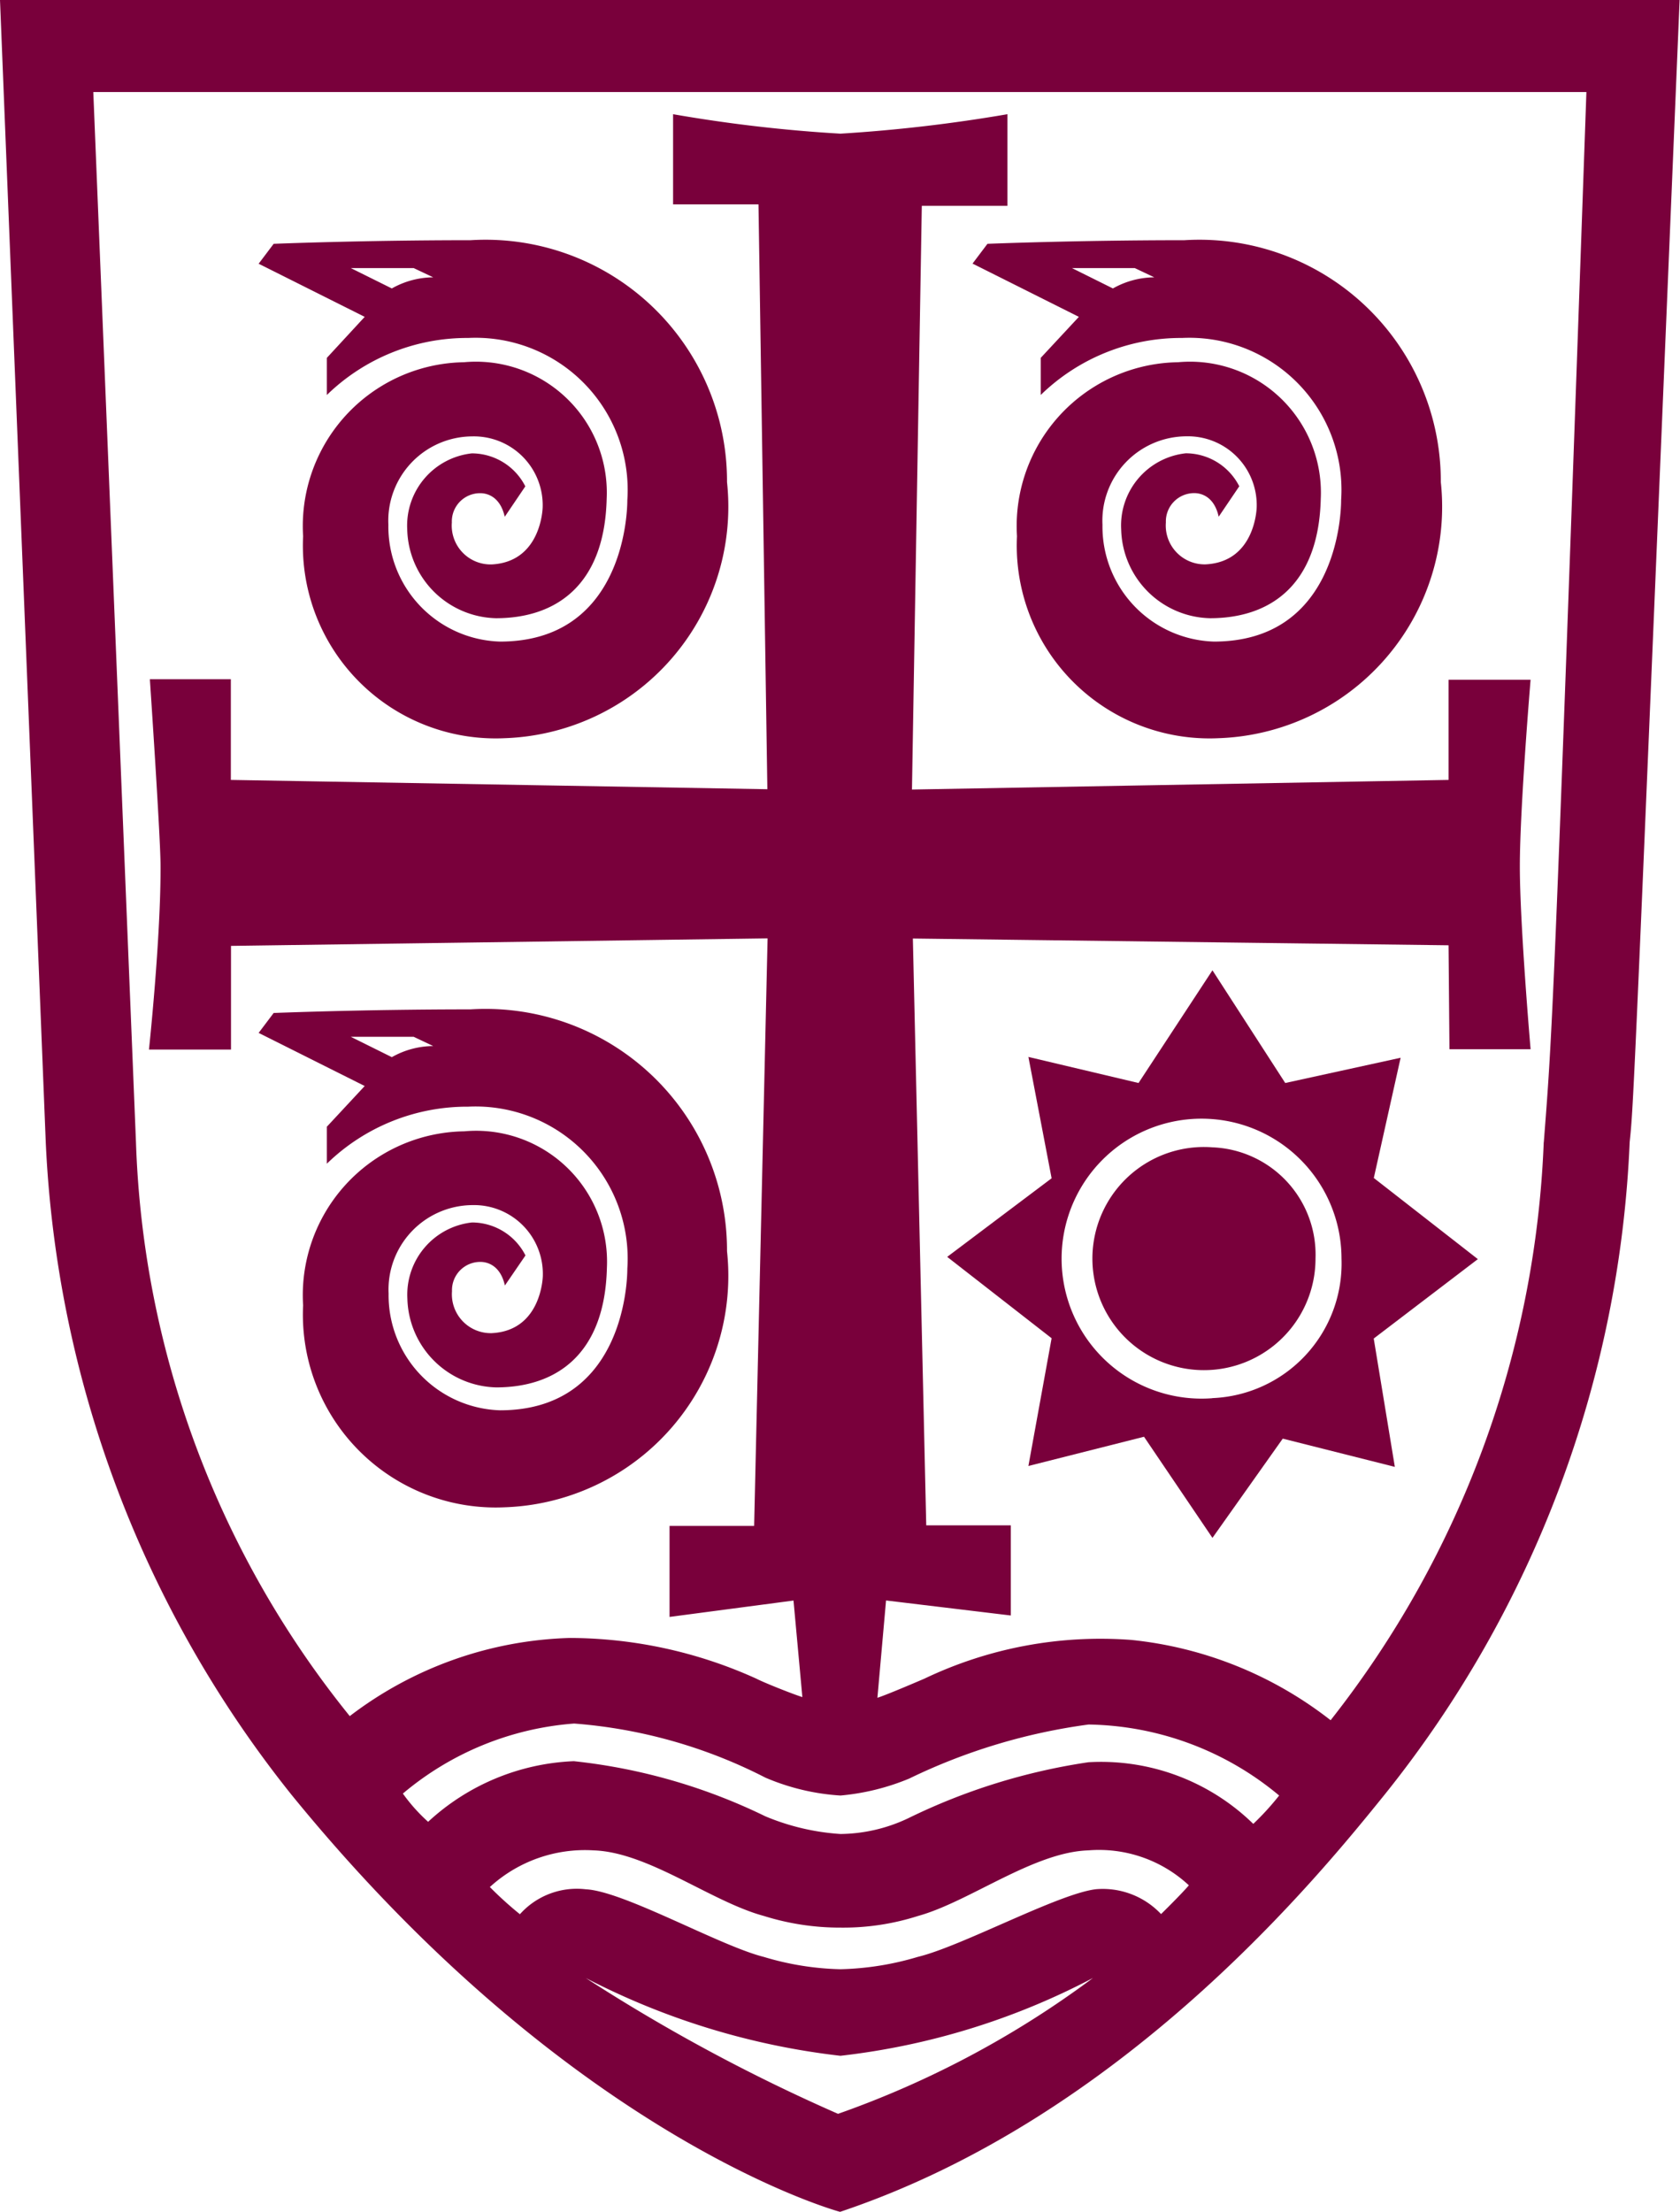
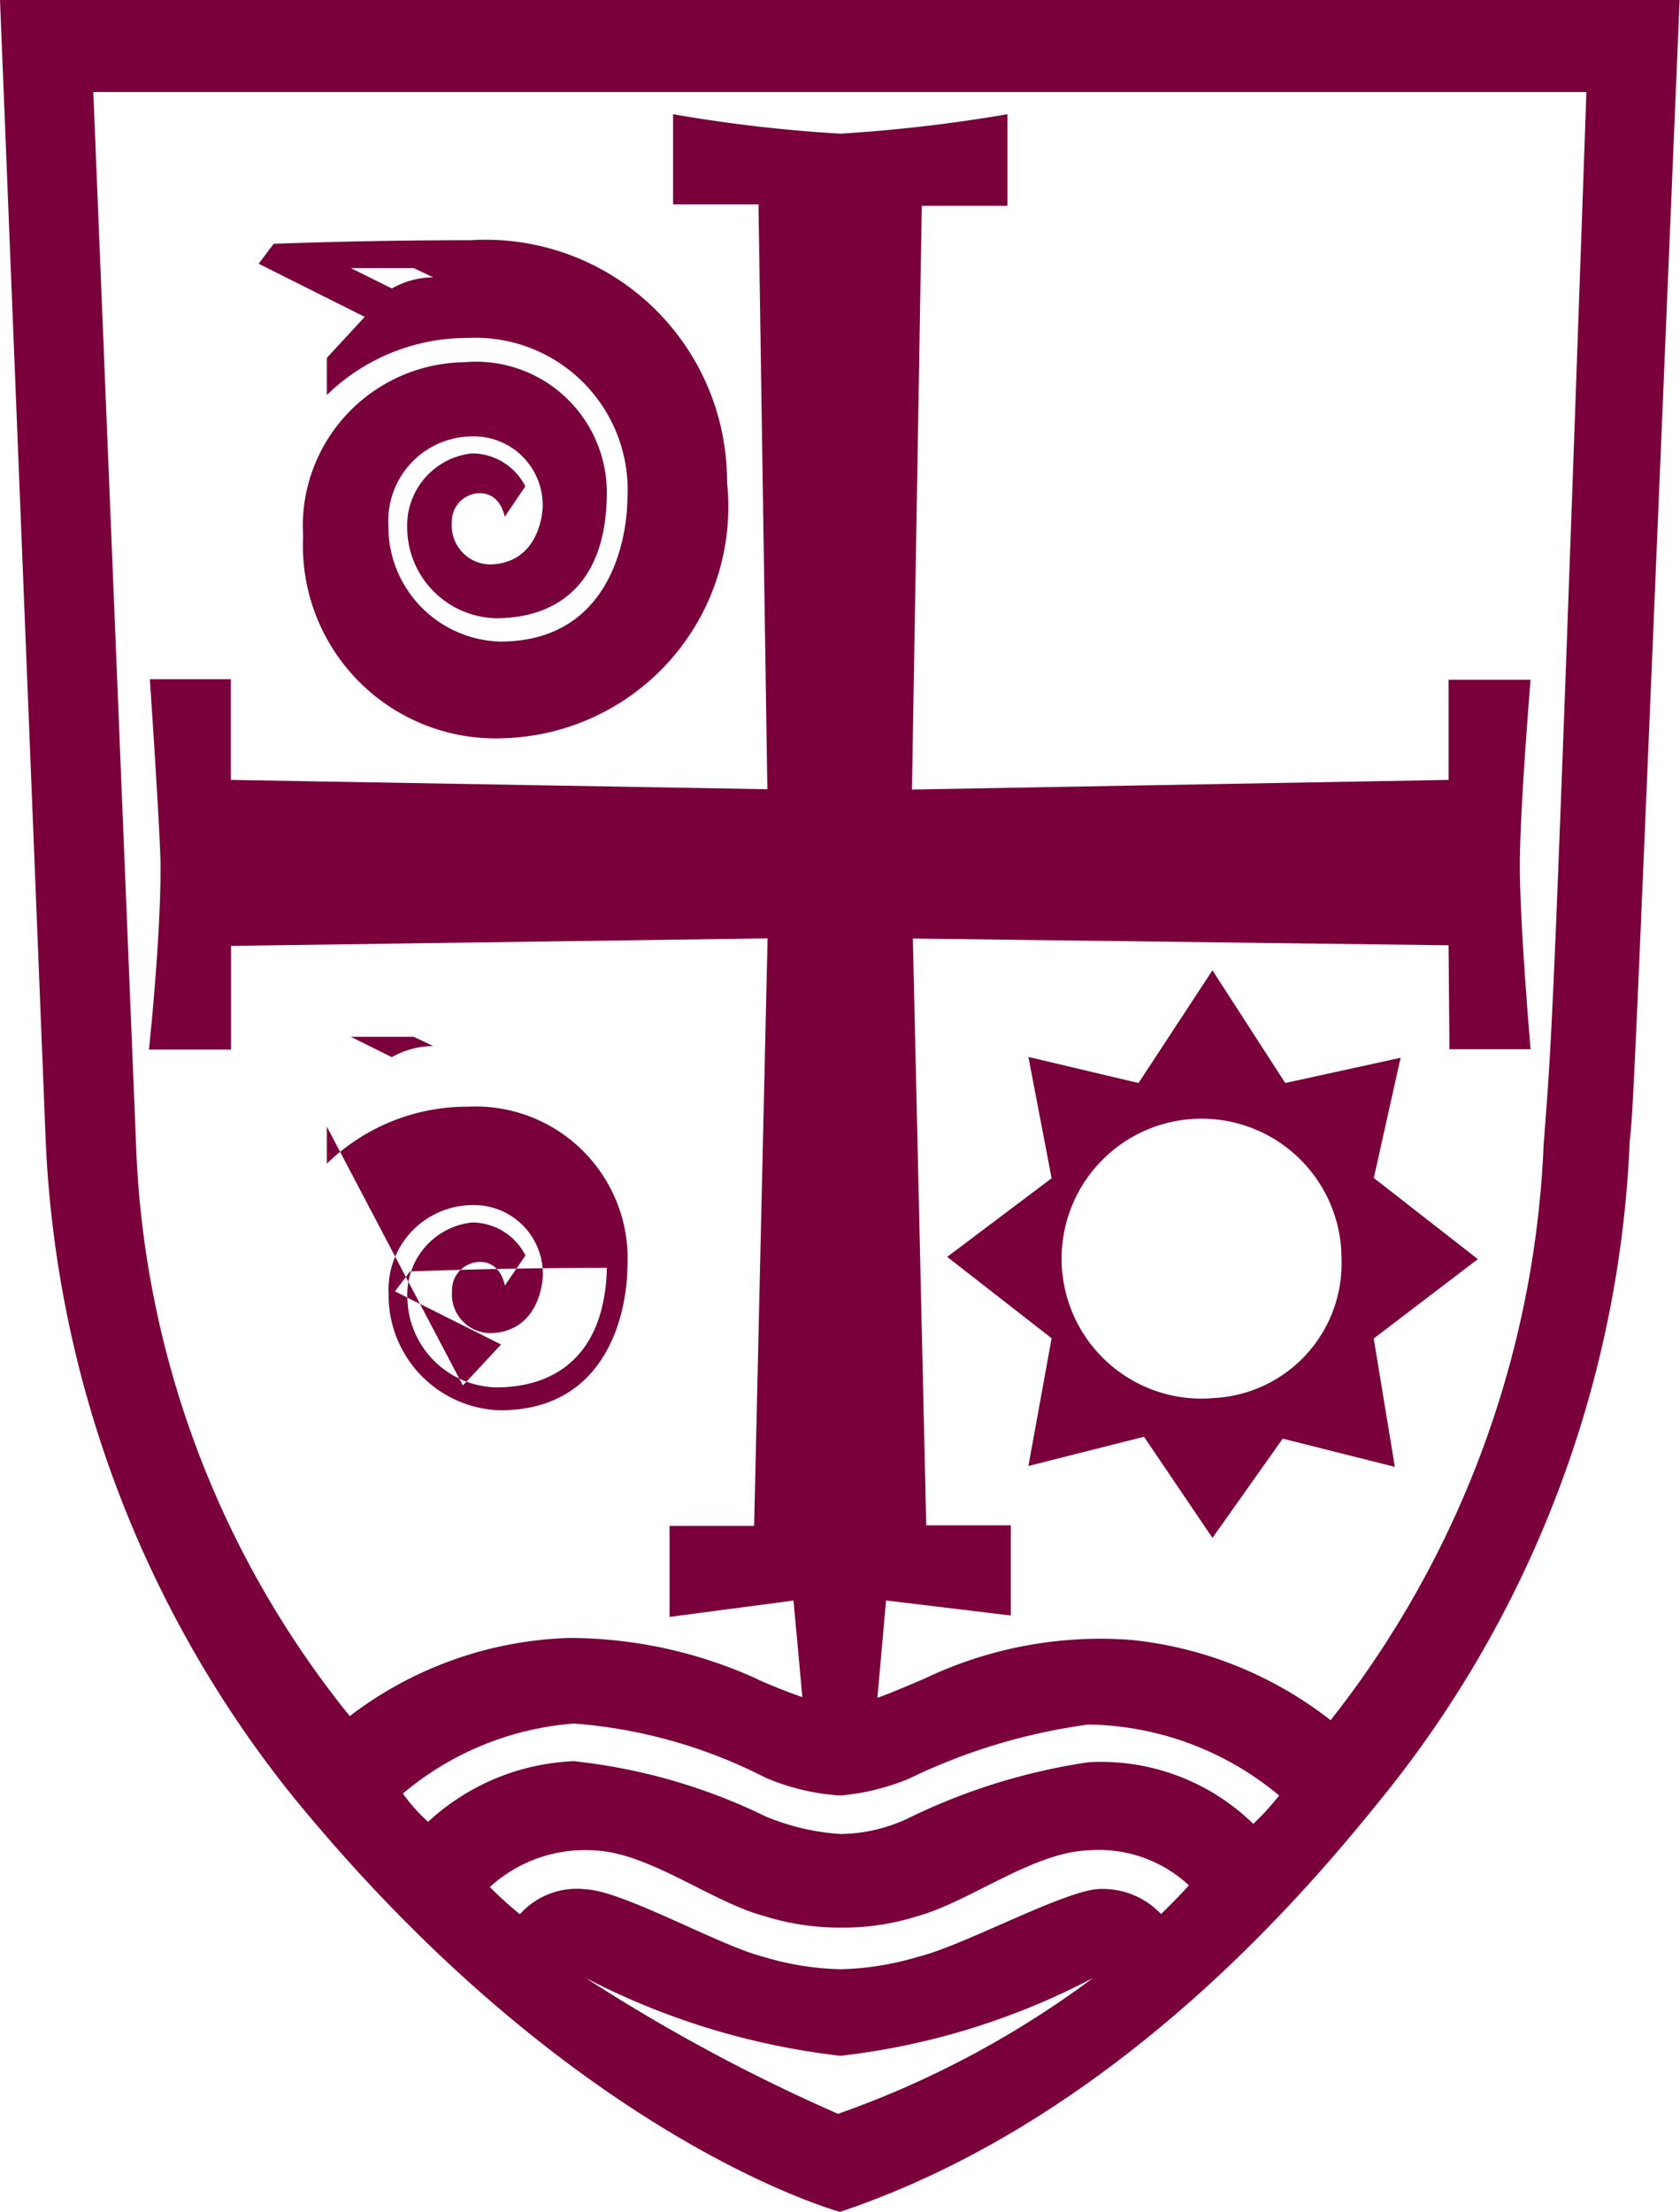
<svg xmlns="http://www.w3.org/2000/svg" width="22.364" height="29.441" viewBox="0 0 22.364 29.441">
  <defs>
    <style>.a{fill:#79003b;fill-rule:evenodd;}</style>
  </defs>
  <g transform="translate(-0.15 -0.16)">
    <g transform="translate(0.15 0.16)">
      <g transform="translate(0 0)">
        <g transform="translate(0 0)">
          <g transform="translate(0 0)">
            <path class="a" d="M19.519,7.765l0-.006Z" transform="translate(-3.018 -1.285)" />
            <path class="a" d="M19.517,7.761c.012.023.012.02,0,0" transform="translate(-3.018 -1.286)" />
-             <path class="a" d="M15.352,4.226l1.412.707-.508.546v.494a2.677,2.677,0,0,1,1.881-.759,2.025,2.025,0,0,1,2.118,2.158c0,.241-.085,1.883-1.695,1.883A1.532,1.532,0,0,1,17.078,7.7a1.123,1.123,0,0,1,1.115-1.177.916.916,0,0,1,.938.942s-.012.728-.678.762a.517.517,0,0,1-.531-.558.377.377,0,0,1,.378-.39c.119,0,.272.07.325.314l.274-.405a.8.8,0,0,0-.712-.439.966.966,0,0,0-.86,1.013A1.211,1.211,0,0,0,18.51,8.944c.79,0,1.446-.429,1.474-1.591a1.743,1.743,0,0,0-1.9-1.816,2.181,2.181,0,0,0-2.144,2.316,2.566,2.566,0,0,0,2.68,2.688,3.082,3.082,0,0,0,2.962-3.409,3.214,3.214,0,0,0-3.414-3.219c-1.432,0-2.621.048-2.621.048l-.2.265Zm2.156.058.26.123a1.135,1.135,0,0,0-.551.148l-.545-.271Z" transform="translate(-2.402 -0.716)" />
            <path class="a" d="M5.1,5.479v.494a2.678,2.678,0,0,1,1.881-.759A2.025,2.025,0,0,1,9.1,7.372c0,.241-.085,1.883-1.695,1.883A1.532,1.532,0,0,1,5.919,7.7,1.123,1.123,0,0,1,7.035,6.524a.916.916,0,0,1,.938.942s-.012.728-.678.762a.517.517,0,0,1-.531-.558.376.376,0,0,1,.378-.39c.119,0,.272.07.326.314l.274-.405A.8.8,0,0,0,7.03,6.75a.967.967,0,0,0-.86,1.013A1.211,1.211,0,0,0,7.351,8.944c.79,0,1.446-.429,1.474-1.591a1.743,1.743,0,0,0-1.9-1.816A2.181,2.181,0,0,0,4.784,7.853a2.566,2.566,0,0,0,2.68,2.688,3.083,3.083,0,0,0,2.963-3.409A3.214,3.214,0,0,0,7.013,3.913c-1.432,0-2.621.048-2.621.048l-.2.265,1.412.707L5.1,5.479Zm.319-1.195h.837l.26.123a1.135,1.135,0,0,0-.551.148l-.546-.271Z" transform="translate(-0.749 -0.716)" />
-             <path class="a" d="M8.358,7.758h0l0,0,0,0" transform="translate(-1.366 -1.285)" />
            <path class="a" d="M8.359,7.761c.011.023.011.02,0,0" transform="translate(-1.366 -1.286)" />
            <path class="a" d="M8.359,19.77c.011.023.011.021,0,0" transform="translate(-1.366 -3.064)" />
-             <path class="a" d="M5.1,17.489v.494a2.678,2.678,0,0,1,1.881-.759A2.025,2.025,0,0,1,9.1,19.381c0,.241-.085,1.884-1.695,1.884a1.532,1.532,0,0,1-1.483-1.554,1.124,1.124,0,0,1,1.115-1.177.916.916,0,0,1,.938.942s-.012.728-.678.762a.517.517,0,0,1-.531-.558.376.376,0,0,1,.378-.39c.119,0,.272.07.326.314l.274-.4a.8.8,0,0,0-.712-.439.967.967,0,0,0-.86,1.013,1.212,1.212,0,0,0,1.182,1.182c.79,0,1.446-.429,1.474-1.591a1.743,1.743,0,0,0-1.9-1.817,2.181,2.181,0,0,0-2.144,2.316,2.567,2.567,0,0,0,2.68,2.688,3.083,3.083,0,0,0,2.963-3.409,3.214,3.214,0,0,0-3.414-3.218c-1.432,0-2.621.048-2.621.048l-.2.265,1.412.707-.508.546Zm.319-1.195h.837l.26.123a1.132,1.132,0,0,0-.551.148l-.546-.271Z" transform="translate(-0.749 -2.495)" />
-             <path class="a" d="M8.358,19.768h0l0,0,0,0" transform="translate(-1.366 -3.064)" />
+             <path class="a" d="M5.1,17.489v.494a2.678,2.678,0,0,1,1.881-.759A2.025,2.025,0,0,1,9.1,19.381c0,.241-.085,1.884-1.695,1.884a1.532,1.532,0,0,1-1.483-1.554,1.124,1.124,0,0,1,1.115-1.177.916.916,0,0,1,.938.942s-.012.728-.678.762a.517.517,0,0,1-.531-.558.376.376,0,0,1,.378-.39c.119,0,.272.07.326.314l.274-.4a.8.8,0,0,0-.712-.439.967.967,0,0,0-.86,1.013,1.212,1.212,0,0,0,1.182,1.182c.79,0,1.446-.429,1.474-1.591c-1.432,0-2.621.048-2.621.048l-.2.265,1.412.707-.508.546Zm.319-1.195h.837l.26.123a1.132,1.132,0,0,0-.551.148l-.546-.271Z" transform="translate(-0.749 -2.495)" />
            <path class="a" d="M20.63,18.083l.357-1.6-1.536.336-.969-1.5-.984,1.5-1.466-.347.309,1.615-1.39,1.046,1.39,1.083-.309,1.7,1.539-.389.911,1.346.936-1.321,1.492.376-.281-1.708,1.386-1.057L20.63,18.083Zm-2.148,2.931A1.863,1.863,0,1,1,20.2,19.156a1.793,1.793,0,0,1-1.722,1.857Z" transform="translate(-2.342 -2.405)" />
-             <path class="a" d="M18.857,18.085a1.485,1.485,0,1,0,1.372,1.481,1.43,1.43,0,0,0-1.372-1.481" transform="translate(-2.717 -2.815)" />
            <path class="a" d="M.15.16l.609,15.2a14.98,14.98,0,0,0,3.274,8.69c3.748,4.6,7.3,5.548,7.3,5.548,3.781-1.266,6.382-4.48,7.245-5.548a14.864,14.864,0,0,0,3.266-8.69c.054-.514.05-.476.665-15.2ZM11.305,28.293a23.643,23.643,0,0,1-3.357-1.807,9.777,9.777,0,0,0,3.39,1.035A9.521,9.521,0,0,0,14.7,26.485a12.754,12.754,0,0,1-3.39,1.807Zm4.3-2.659a1.066,1.066,0,0,0-.865-.33c-.5.058-1.786.759-2.37.9a3.893,3.893,0,0,1-1.033.165,3.809,3.809,0,0,1-1.019-.164c-.585-.146-1.865-.876-2.37-.9a1.016,1.016,0,0,0-.877.332,4.893,4.893,0,0,1-.4-.362,1.874,1.874,0,0,1,1.381-.488c.731.024,1.566.684,2.267.873a3.383,3.383,0,0,0,1.019.155,3.266,3.266,0,0,0,1.033-.155c.683-.189,1.536-.85,2.267-.873a1.754,1.754,0,0,1,1.338.465c-.093.111-.37.383-.37.383Zm1.228-1.2a2.9,2.9,0,0,0-2.194-.82,8.163,8.163,0,0,0-2.4.746,2.148,2.148,0,0,1-.9.209,3.1,3.1,0,0,1-1-.235A7.664,7.664,0,0,0,7.789,23.6a3.035,3.035,0,0,0-1.94.807,2.314,2.314,0,0,1-.336-.376,4,4,0,0,1,2.28-.932,6.682,6.682,0,0,1,2.546.72,3,3,0,0,0,1,.238,3.1,3.1,0,0,0,.913-.225,7.851,7.851,0,0,1,2.389-.72,4.052,4.052,0,0,1,2.537.945,3.623,3.623,0,0,1-.343.376ZM20.7,15.363a13.261,13.261,0,0,1-2.837,7.692,5.154,5.154,0,0,0-2.655-1.069,5.438,5.438,0,0,0-2.751.515s-.5.216-.627.255l.115-1.295,1.661.2v-1.2H12.48l-.178-7.81,7.131.09.012,1.383h1.08s-.143-1.652-.143-2.433.143-2.484.143-2.484H19.433V10.54l-7.143.128L12.421,2.9h1.14V1.68a20.524,20.524,0,0,1-2.223.259A19.655,19.655,0,0,1,9.11,1.68v1.2h1.137l.118,7.784L3.223,10.54V9.2H2.145s.14,2.074.142,2.471c.006.963-.154,2.458-.154,2.458H3.225v-1.38l7.143-.1-.179,7.82H9.063V21.68l1.65-.218.118,1.285c-.114-.035-.5-.187-.614-.246a6.053,6.053,0,0,0-2.482-.541A5.056,5.056,0,0,0,4.806,23,12.819,12.819,0,0,1,1.96,15.363L1.392,1.385H21.268c-.441,12.564-.458,12.563-.567,13.978Z" transform="translate(-0.15 -0.16)" />
          </g>
        </g>
      </g>
    </g>
  </g>
</svg>